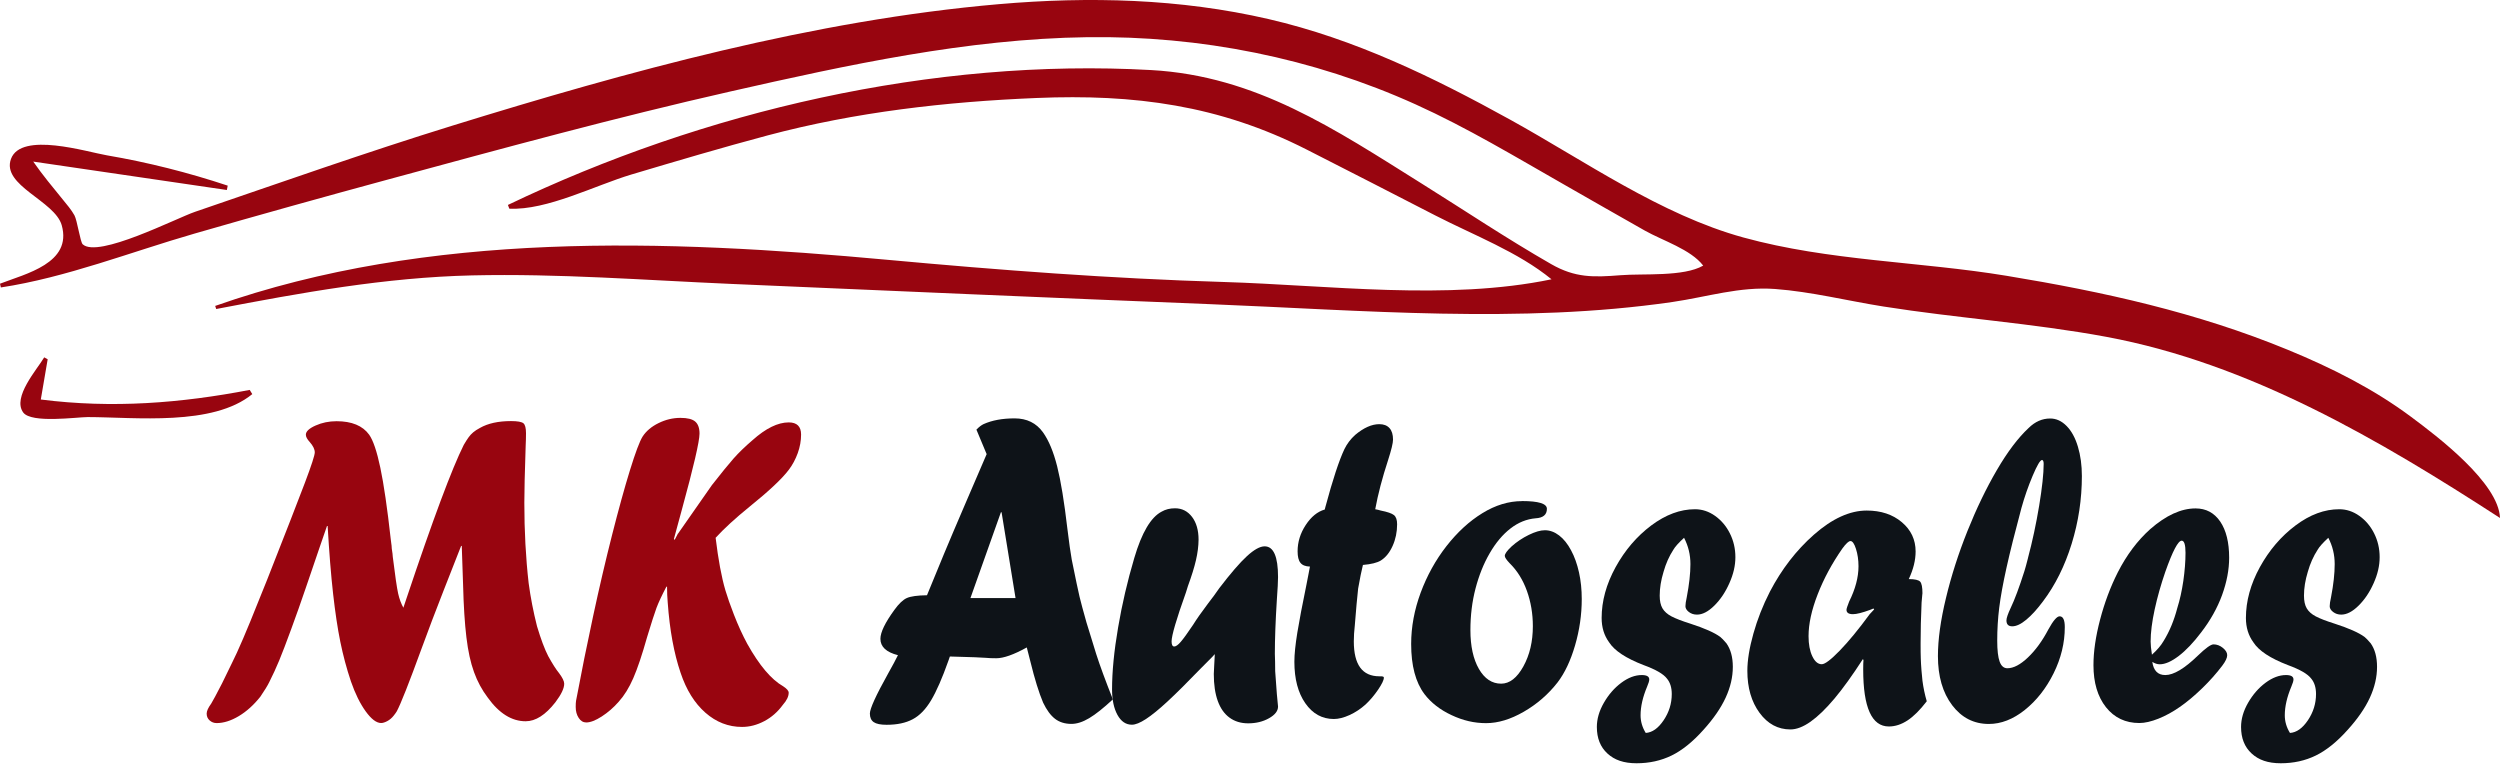
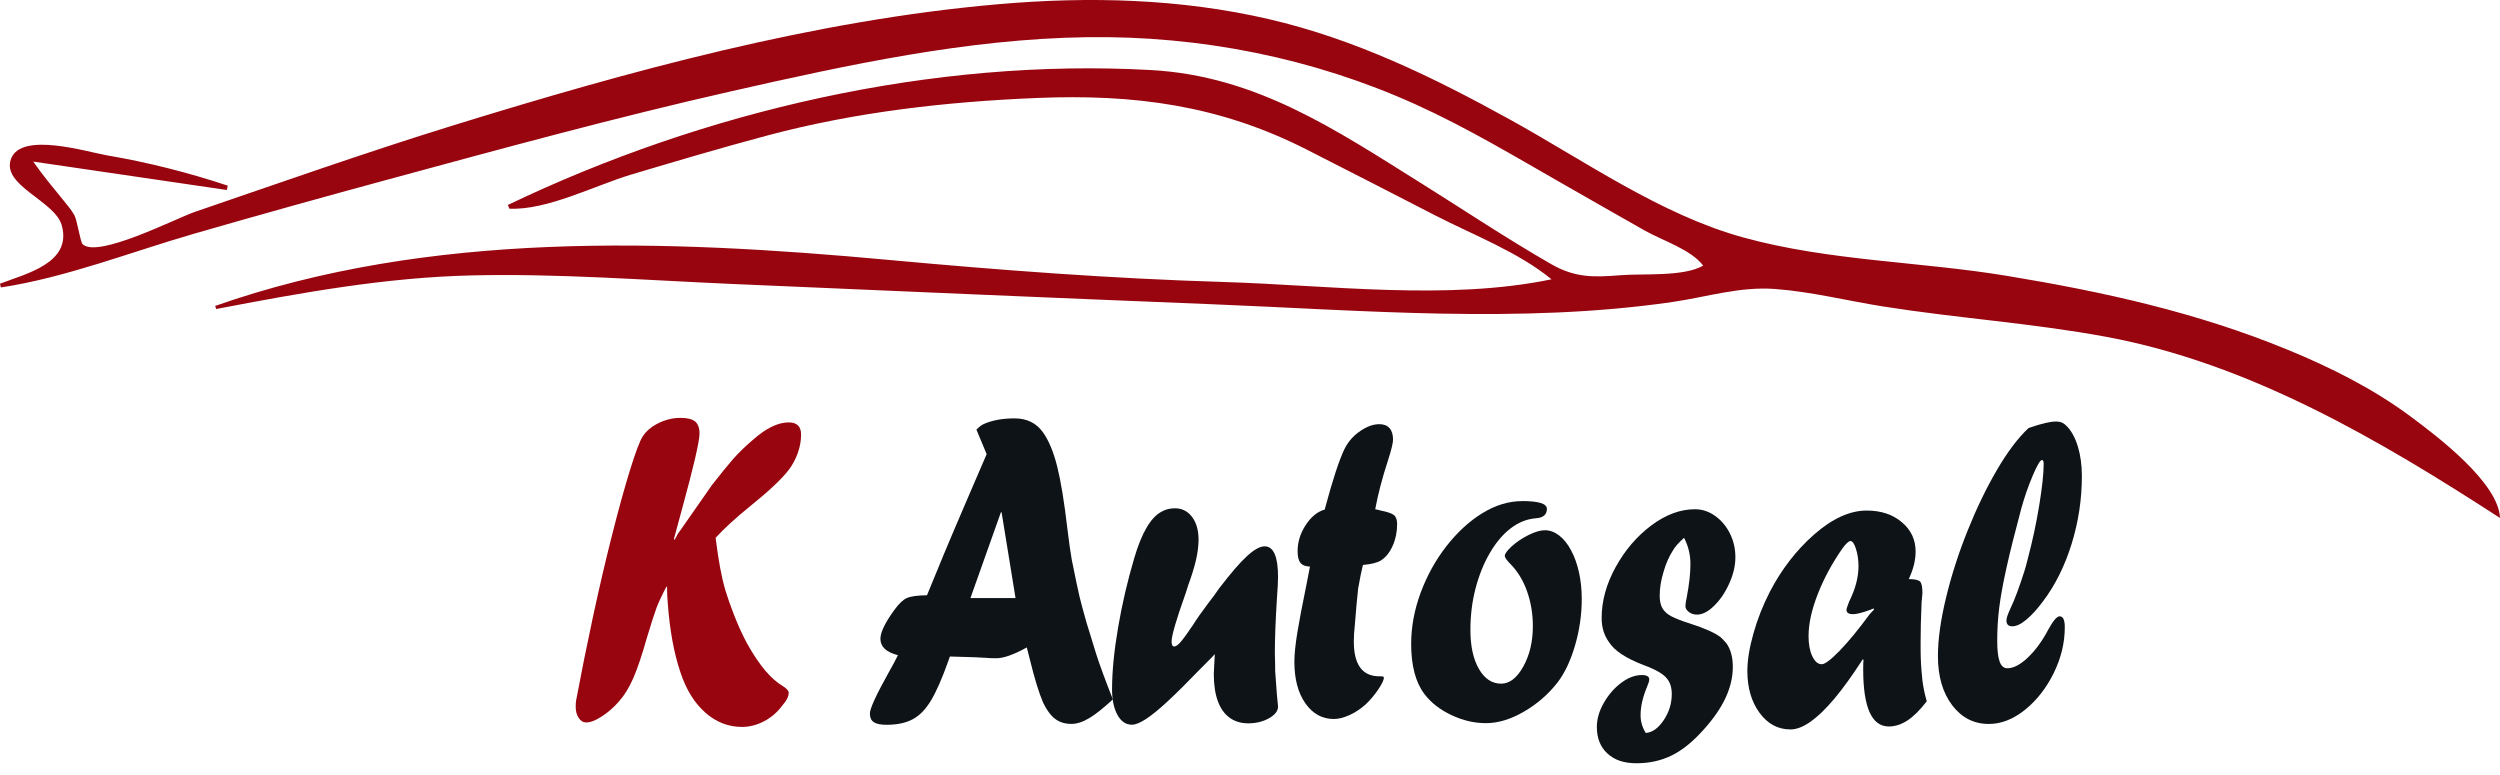
<svg xmlns="http://www.w3.org/2000/svg" width="200" height="62" viewBox="0 0 200 62" fill="none">
  <g id="logo">
-     <path id="Vector" d="M32.269 48.621L32.535 47.827C34.635 41.554 36.158 37.474 37.1 35.593C37.252 35.336 37.381 35.13 37.488 34.984C37.594 34.838 37.716 34.703 37.856 34.587C37.993 34.471 38.175 34.35 38.395 34.235C39.037 33.868 39.865 33.687 40.88 33.687C41.404 33.687 41.734 33.747 41.875 33.863C42.011 33.978 42.08 34.245 42.08 34.657C42.08 34.974 42.072 35.316 42.053 35.684C41.981 37.806 41.947 39.315 41.947 40.211C41.947 42.474 42.061 44.622 42.292 46.65C42.444 47.781 42.665 48.933 42.961 50.1C43.272 51.136 43.569 51.931 43.857 52.49C44.195 53.103 44.48 53.551 44.712 53.833C44.997 54.21 45.137 54.497 45.137 54.698C45.137 55.065 44.902 55.558 44.431 56.182C43.637 57.198 42.847 57.701 42.053 57.701C40.94 57.701 39.93 57.072 39.022 55.809C38.559 55.196 38.19 54.517 37.921 53.767C37.647 53.018 37.446 52.092 37.313 50.991C37.18 49.889 37.089 48.49 37.047 46.79C36.986 44.949 36.948 43.913 36.941 43.677H36.888C36.325 45.105 35.858 46.292 35.486 47.248C35.114 48.204 34.806 48.993 34.571 49.617C34.335 50.241 34.058 50.991 33.735 51.861C32.721 54.642 32.056 56.323 31.745 56.901C31.726 56.926 31.692 56.977 31.639 57.062C31.585 57.142 31.536 57.208 31.49 57.258C31.338 57.449 31.168 57.59 30.978 57.691C30.788 57.791 30.624 57.842 30.491 57.842C30.116 57.842 29.705 57.53 29.257 56.911C28.809 56.292 28.414 55.493 28.076 54.517C27.726 53.48 27.445 52.419 27.225 51.343C27.005 50.261 26.815 48.983 26.648 47.505C26.481 46.026 26.336 44.215 26.211 42.082H26.158C25.892 42.862 25.691 43.445 25.554 43.833C25.417 44.22 25.216 44.824 24.939 45.638C24.661 46.453 24.502 46.921 24.456 47.052C24.092 48.123 23.708 49.21 23.305 50.306C22.903 51.403 22.58 52.248 22.337 52.837C22.094 53.425 21.824 54.009 21.532 54.587C21.399 54.859 21.163 55.241 20.825 55.739C20.301 56.398 19.727 56.916 19.105 57.288C18.482 57.661 17.889 57.847 17.331 57.847C17.118 57.847 16.932 57.776 16.773 57.636C16.613 57.495 16.533 57.314 16.533 57.087C16.533 56.886 16.655 56.619 16.894 56.292C17.027 56.081 17.316 55.538 17.764 54.668L18.539 53.078C19.021 52.132 19.747 50.442 20.715 48.003L21.357 46.413C22.853 42.615 23.864 40.02 24.392 38.621C24.92 37.223 25.182 36.413 25.182 36.192C25.182 35.945 25.049 35.668 24.779 35.362C24.574 35.14 24.468 34.944 24.468 34.778C24.468 34.517 24.726 34.275 25.242 34.044C25.759 33.812 26.321 33.697 26.925 33.697C28.144 33.697 29.014 34.059 29.531 34.773C29.85 35.221 30.15 36.101 30.427 37.419C30.704 38.732 30.982 40.638 31.259 43.128C31.278 43.269 31.289 43.38 31.3 43.455C31.308 43.531 31.32 43.601 31.327 43.657C31.335 43.717 31.342 43.792 31.342 43.888C31.395 44.215 31.422 44.436 31.422 44.542C31.608 46.061 31.753 47.037 31.851 47.479C31.95 47.922 32.094 48.304 32.28 48.636L32.269 48.621Z" fill="#98050F" />
    <path id="Vector_2" d="M54.245 42.686L56.954 38.807C57.702 37.852 58.279 37.142 58.686 36.68C59.096 36.217 59.601 35.729 60.205 35.211C61.264 34.265 62.229 33.792 63.099 33.792C63.756 33.792 64.087 34.119 64.087 34.763C64.087 35.256 63.999 35.754 63.821 36.247C63.642 36.74 63.403 37.193 63.099 37.59C62.556 38.309 61.515 39.285 59.973 40.528C58.815 41.468 57.907 42.303 57.25 43.023C57.356 43.893 57.474 44.683 57.603 45.382C57.732 46.081 57.877 46.7 58.036 47.238C58.196 47.776 58.423 48.42 58.716 49.175C59.046 50.025 59.4 50.8 59.783 51.509C60.744 53.229 61.701 54.361 62.655 54.904C62.947 55.095 63.095 55.266 63.095 55.417C63.095 55.714 62.94 56.036 62.628 56.388C62.218 56.952 61.72 57.389 61.135 57.696C60.55 58.003 59.962 58.154 59.362 58.154C58.275 58.154 57.299 57.776 56.433 57.017C55.567 56.257 54.906 55.196 54.447 53.823C53.919 52.273 53.573 50.397 53.417 48.194C53.383 47.816 53.364 47.399 53.364 46.936H53.311C52.947 47.63 52.684 48.194 52.521 48.626C52.362 49.059 52.111 49.834 51.773 50.95C51.37 52.379 51.002 53.476 50.664 54.25C50.326 55.025 49.938 55.649 49.502 56.132C49.091 56.604 48.636 56.997 48.138 57.319C47.641 57.641 47.227 57.797 46.896 57.797C46.657 57.797 46.455 57.676 46.296 57.434C46.136 57.193 46.057 56.901 46.057 56.559C46.057 56.348 46.064 56.182 46.083 56.066C46.501 53.838 46.957 51.579 47.451 49.285C47.944 46.992 48.45 44.829 48.966 42.796C49.483 40.764 49.957 39.039 50.394 37.625C50.831 36.212 51.169 35.306 51.412 34.919C51.697 34.481 52.122 34.124 52.684 33.848C53.247 33.571 53.831 33.43 54.435 33.43C54.99 33.43 55.381 33.526 55.613 33.722C55.844 33.918 55.962 34.24 55.962 34.688C55.962 35.301 55.491 37.334 54.546 40.784C54.485 41.031 54.378 41.418 54.23 41.946C54.082 42.474 53.98 42.857 53.915 43.108L53.968 43.199L54.234 42.686H54.245Z" fill="#98050F" />
    <path id="Vector_3" d="M78.926 36.317L78.113 34.37C78.319 34.159 78.508 34.013 78.687 33.928C79.371 33.621 80.199 33.47 81.171 33.47C82.143 33.47 82.907 33.842 83.439 34.587C83.902 35.236 84.278 36.141 84.574 37.313C84.867 38.48 85.14 40.145 85.391 42.298C85.524 43.395 85.641 44.22 85.74 44.773C86.052 46.317 86.26 47.303 86.363 47.736C86.466 48.169 86.652 48.853 86.918 49.798C87.005 50.07 87.123 50.452 87.271 50.94C87.419 51.428 87.559 51.886 87.692 52.308C87.985 53.229 88.433 54.441 89.029 55.95C88.281 56.644 87.651 57.147 87.134 57.454C86.618 57.761 86.147 57.912 85.717 57.912C85.193 57.912 84.753 57.776 84.403 57.505C84.05 57.233 83.735 56.805 83.45 56.212C83.112 55.412 82.774 54.32 82.436 52.942C82.402 52.811 82.356 52.645 82.31 52.449C82.261 52.248 82.204 52.032 82.143 51.795C81.099 52.374 80.286 52.66 79.705 52.66C79.374 52.66 79.09 52.65 78.847 52.625C78.641 52.6 77.688 52.565 75.99 52.52L75.869 52.867C75.379 54.25 74.919 55.301 74.49 56.021C74.061 56.74 73.571 57.248 73.016 57.54C72.462 57.837 71.763 57.983 70.927 57.983C70.445 57.983 70.103 57.912 69.898 57.771C69.693 57.63 69.59 57.399 69.59 57.082C69.59 56.695 70.08 55.618 71.06 53.863C71.406 53.249 71.664 52.766 71.835 52.414C70.901 52.178 70.433 51.74 70.433 51.106C70.433 50.588 70.806 49.813 71.554 48.787C71.911 48.294 72.242 47.977 72.549 47.842C72.857 47.706 73.392 47.63 74.159 47.62C74.874 45.885 75.326 44.783 75.523 44.305C75.721 43.827 75.971 43.229 76.283 42.499C76.594 41.775 76.947 40.95 77.342 40.025C77.737 39.099 78.269 37.867 78.938 36.317H78.926ZM80.073 40.98L77.635 47.846H81.243L80.126 40.98H80.073Z" fill="#0E1318" />
    <path id="Vector_4" d="M97.176 52.339L96.948 52.585C96.903 52.62 96.606 52.922 96.052 53.486C94.984 54.592 94.103 55.468 93.408 56.111C92.713 56.755 92.136 57.223 91.672 57.525C91.209 57.827 90.837 57.977 90.552 57.977C90.07 57.977 89.686 57.716 89.397 57.193C89.109 56.67 88.964 55.986 88.964 55.151C88.964 53.737 89.124 52.087 89.447 50.206C89.766 48.325 90.199 46.473 90.742 44.642C91.338 42.615 92.067 41.378 92.933 40.93C93.237 40.754 93.591 40.663 94.001 40.663C94.563 40.663 95.015 40.895 95.364 41.353C95.71 41.81 95.885 42.419 95.885 43.173C95.881 43.692 95.809 44.24 95.676 44.818C95.543 45.397 95.326 46.086 95.034 46.886L94.874 47.399C94.107 49.547 93.727 50.85 93.727 51.312C93.727 51.584 93.799 51.72 93.94 51.72C94.073 51.72 94.248 51.594 94.46 51.348C94.673 51.101 95.003 50.648 95.448 49.984C95.725 49.537 96.116 48.978 96.625 48.304L97.119 47.651L97.548 47.047C98.448 45.87 99.185 45.015 99.755 44.492C100.325 43.968 100.799 43.707 101.172 43.707C101.886 43.707 102.243 44.527 102.243 46.166C102.243 46.509 102.212 47.117 102.148 47.987C102.041 49.688 101.988 51.121 101.988 52.303C101.996 52.54 102.003 52.756 102.007 52.947C102.011 53.144 102.015 53.39 102.015 53.697C102.076 54.487 102.121 55.095 102.148 55.518L102.243 56.524C102.243 56.876 102.003 57.188 101.521 57.459C101.039 57.731 100.484 57.867 99.854 57.867C99.276 57.867 98.779 57.716 98.365 57.414C97.951 57.112 97.636 56.67 97.423 56.081C97.21 55.493 97.104 54.773 97.104 53.923C97.104 53.818 97.111 53.631 97.13 53.365C97.149 53.098 97.165 52.756 97.184 52.329L97.176 52.339Z" fill="#0E1318" />
    <path id="Vector_5" d="M105.977 40.774L106.03 40.563C106.619 38.37 107.128 36.825 107.553 35.93C107.758 35.507 108.043 35.13 108.408 34.798C109.095 34.22 109.741 33.933 110.345 33.933C110.702 33.933 110.971 34.038 111.161 34.25C111.351 34.461 111.442 34.768 111.442 35.17C111.442 35.442 111.309 35.995 111.04 36.83C110.584 38.224 110.242 39.522 110.018 40.739C110.17 40.764 110.318 40.799 110.459 40.844C110.994 40.95 111.344 41.071 111.515 41.207C111.685 41.342 111.769 41.589 111.769 41.941C111.769 42.565 111.648 43.143 111.408 43.676C111.169 44.21 110.854 44.597 110.462 44.843C110.17 45.02 109.691 45.14 109.034 45.196C108.92 45.653 108.791 46.287 108.651 47.087C108.571 47.796 108.484 48.772 108.385 50.025C108.332 50.482 108.305 50.915 108.305 51.312C108.305 53.173 108.985 54.104 110.349 54.104H110.47C110.63 54.104 110.709 54.139 110.709 54.21C110.709 54.401 110.557 54.718 110.254 55.166C109.95 55.613 109.615 56.011 109.251 56.353C108.86 56.705 108.43 56.992 107.967 57.203C107.504 57.414 107.086 57.52 106.71 57.52C105.772 57.52 105.012 57.102 104.427 56.262C103.842 55.427 103.55 54.315 103.55 52.937C103.55 52.349 103.63 51.574 103.785 50.618C103.941 49.662 104.184 48.385 104.515 46.78C104.568 46.498 104.625 46.202 104.689 45.885C104.75 45.573 104.788 45.387 104.796 45.326C104.439 45.316 104.184 45.216 104.036 45.025C103.884 44.838 103.808 44.532 103.808 44.104C103.808 43.359 104.025 42.66 104.458 42.001C104.891 41.342 105.396 40.93 105.973 40.764L105.977 40.774Z" fill="#0E1318" />
    <path id="Vector_6" d="M121.762 40.085C123.087 40.085 123.752 40.291 123.752 40.704C123.752 41.176 123.452 41.428 122.856 41.463C122.134 41.524 121.462 41.795 120.839 42.278C120.216 42.761 119.661 43.42 119.175 44.26C118.689 45.095 118.313 46.041 118.04 47.087C117.766 48.138 117.633 49.245 117.633 50.412C117.633 51.695 117.861 52.731 118.313 53.516C118.769 54.3 119.358 54.693 120.091 54.693C120.767 54.693 121.359 54.235 121.868 53.315C122.377 52.394 122.628 51.322 122.628 50.095C122.628 49.094 122.468 48.154 122.153 47.273C121.838 46.393 121.378 45.653 120.77 45.055C120.512 44.783 120.383 44.587 120.383 44.471C120.383 44.305 120.565 44.054 120.93 43.712C121.34 43.345 121.8 43.038 122.305 42.791C122.81 42.545 123.239 42.419 123.589 42.419C123.988 42.419 124.371 42.56 124.732 42.837C125.093 43.113 125.412 43.511 125.685 44.024C125.963 44.537 126.171 45.125 126.32 45.794C126.468 46.458 126.54 47.173 126.54 47.927C126.54 49.175 126.361 50.412 126.004 51.634C125.647 52.857 125.18 53.843 124.603 54.597C123.855 55.553 122.954 56.333 121.899 56.941C120.843 57.55 119.84 57.852 118.887 57.852C117.933 57.852 117.041 57.641 116.129 57.213C115.218 56.79 114.492 56.227 113.96 55.533C113.246 54.587 112.893 53.249 112.893 51.519C112.893 50.151 113.148 48.782 113.653 47.414C114.162 46.046 114.849 44.803 115.715 43.692C116.585 42.58 117.538 41.7 118.587 41.056C119.631 40.412 120.691 40.09 121.758 40.09L121.762 40.085Z" fill="#0E1318" />
    <path id="Vector_7" d="M131.656 58.636C132.18 58.601 132.659 58.264 133.092 57.62C133.525 56.976 133.741 56.277 133.741 55.523C133.741 55.005 133.612 54.592 133.354 54.285C133.076 53.918 132.457 53.561 131.496 53.209C130.08 52.666 129.16 52.057 128.731 51.388C128.332 50.844 128.131 50.196 128.131 49.441C128.131 48.088 128.503 46.73 129.248 45.372C129.992 44.019 130.942 42.907 132.1 42.037C133.259 41.171 134.425 40.739 135.598 40.739C136.168 40.739 136.704 40.915 137.201 41.267C137.699 41.619 138.098 42.087 138.39 42.67C138.683 43.254 138.831 43.888 138.831 44.572C138.831 45.256 138.671 45.94 138.348 46.659C138.029 47.379 137.627 47.977 137.14 48.455C136.654 48.933 136.195 49.169 135.758 49.169C135.507 49.169 135.291 49.099 135.108 48.958C134.926 48.817 134.835 48.661 134.835 48.5C134.835 48.34 134.869 48.093 134.941 47.776C135.135 46.76 135.234 45.88 135.234 45.125C135.234 44.371 135.063 43.681 134.725 43.023C134.288 43.425 134.003 43.742 133.87 43.978C133.532 44.496 133.27 45.085 133.084 45.744C132.879 46.413 132.776 47.052 132.776 47.65C132.776 48.073 132.849 48.415 132.997 48.666C133.145 48.918 133.384 49.134 133.718 49.31C134.053 49.486 134.558 49.682 135.234 49.894C136.366 50.261 137.159 50.613 137.623 50.955C137.729 51.036 137.892 51.207 138.117 51.468C138.455 51.951 138.626 52.575 138.626 53.345C138.626 54.16 138.436 54.979 138.052 55.814C137.668 56.644 137.076 57.505 136.274 58.39C135.42 59.346 134.569 60.03 133.726 60.442C132.879 60.855 131.945 61.061 130.923 61.061C129.901 61.061 129.157 60.799 128.595 60.281C128.029 59.763 127.748 59.054 127.748 58.158C127.748 57.52 127.934 56.876 128.31 56.222C128.686 55.568 129.149 55.035 129.704 54.622C130.258 54.21 130.805 54.004 131.341 54.004C131.739 54.004 131.941 54.119 131.941 54.356C131.941 54.471 131.884 54.667 131.766 54.939C131.42 55.764 131.246 56.524 131.246 57.223C131.246 57.716 131.382 58.189 131.66 58.636H131.656Z" fill="#0E1318" />
    <path id="Vector_8" d="M149.082 52.731V52.801L149.029 52.731C148.201 54.014 147.441 55.07 146.754 55.89C146.063 56.71 145.428 57.323 144.843 57.736C144.259 58.148 143.723 58.355 143.233 58.355C142.238 58.355 141.414 57.912 140.764 57.027C140.115 56.141 139.788 55.025 139.788 53.666C139.788 52.831 139.948 51.84 140.27 50.694C140.589 49.552 141.03 48.43 141.592 47.333C142.527 45.543 143.7 44.018 145.117 42.771C146.575 41.488 147.985 40.844 149.337 40.844C150.476 40.844 151.414 41.156 152.147 41.775C152.88 42.394 153.249 43.173 153.249 44.119C153.249 44.813 153.067 45.553 152.702 46.327C153.184 46.327 153.484 46.398 153.61 46.529C153.735 46.664 153.796 46.981 153.796 47.474C153.796 47.429 153.773 47.67 153.727 48.199C153.674 49.366 153.648 50.457 153.648 51.468C153.648 51.996 153.651 52.399 153.663 52.67C153.67 52.942 153.689 53.254 153.716 53.606C153.743 53.958 153.769 54.245 153.796 54.456C153.868 55.01 153.982 55.558 154.141 56.101C153.606 56.795 153.097 57.308 152.607 57.63C152.117 57.952 151.619 58.118 151.11 58.118C149.739 58.118 149.056 56.599 149.056 53.556C149.056 53.204 149.063 52.927 149.082 52.726V52.731ZM149.884 48.676L149.629 48.782C148.987 49.019 148.524 49.134 148.239 49.134C147.893 49.134 147.719 49.019 147.719 48.782C147.719 48.702 147.791 48.48 147.931 48.128C148.429 47.127 148.68 46.181 148.68 45.301C148.68 44.793 148.611 44.33 148.478 43.913C148.345 43.495 148.197 43.284 148.038 43.284C147.893 43.284 147.677 43.485 147.384 43.888C146.556 45.08 145.899 46.297 145.413 47.55C144.927 48.797 144.684 49.914 144.684 50.89C144.684 51.539 144.783 52.077 144.984 52.499C145.185 52.922 145.436 53.138 145.74 53.138C145.998 53.138 146.48 52.771 147.187 52.042C147.893 51.312 148.691 50.342 149.572 49.139L149.933 48.752L149.88 48.681L149.884 48.676Z" fill="#0E1318" />
-     <path id="Vector_9" d="M162.236 44.647C162.593 43.314 162.889 41.921 163.132 40.467C163.371 39.014 163.493 37.892 163.493 37.117C163.493 36.906 163.447 36.8 163.36 36.8C163.215 36.8 162.969 37.223 162.612 38.063C162.255 38.908 161.958 39.763 161.715 40.638C161.199 42.56 160.8 44.154 160.519 45.422C160.238 46.69 160.044 47.756 159.938 48.616C159.831 49.476 159.778 50.357 159.778 51.252C159.778 52.017 159.843 52.58 159.972 52.932C160.101 53.284 160.306 53.46 160.591 53.46C161.081 53.46 161.628 53.174 162.232 52.6C162.836 52.027 163.386 51.277 163.873 50.347C164.256 49.653 164.552 49.305 164.769 49.305C165.046 49.305 165.183 49.592 165.183 50.171C165.183 51.433 164.883 52.666 164.287 53.868C163.69 55.07 162.923 56.046 161.985 56.795C161.047 57.545 160.086 57.917 159.106 57.917C157.906 57.917 156.926 57.414 156.17 56.413C155.414 55.412 155.034 54.104 155.034 52.489C155.034 51.172 155.247 49.622 155.676 47.847C156.101 46.071 156.675 44.285 157.393 42.489C158.111 40.694 158.897 39.064 159.752 37.6C160.606 36.136 161.453 35.02 162.289 34.24C162.805 33.732 163.379 33.48 164.013 33.48C164.495 33.48 164.928 33.676 165.323 34.074C165.715 34.471 166.018 35.02 166.231 35.729C166.444 36.438 166.55 37.223 166.55 38.083C166.55 39.934 166.277 41.745 165.73 43.511C165.183 45.276 164.419 46.81 163.44 48.108C162.976 48.732 162.532 49.22 162.103 49.577C161.673 49.934 161.301 50.105 160.982 50.105C160.663 50.105 160.515 49.944 160.515 49.627C160.515 49.451 160.629 49.114 160.861 48.621C161.172 47.972 161.537 46.996 161.954 45.684C161.989 45.553 162.03 45.417 162.076 45.266C162.122 45.12 162.175 44.914 162.236 44.657V44.647Z" fill="#0E1318" />
-     <path id="Vector_10" d="M172.183 52.942C172.281 53.651 172.627 54.004 173.223 54.004C173.892 54.004 174.758 53.486 175.829 52.449C176.452 51.846 176.869 51.549 177.082 51.549C177.348 51.549 177.599 51.644 177.83 51.831C178.062 52.022 178.176 52.213 178.176 52.414C178.176 52.625 178.047 52.902 177.789 53.244C177.318 53.868 176.774 54.481 176.159 55.075C175.544 55.669 174.951 56.167 174.382 56.559C173.812 56.956 173.242 57.268 172.672 57.495C172.103 57.721 171.594 57.842 171.149 57.842C170.037 57.842 169.148 57.419 168.479 56.579C167.811 55.734 167.477 54.612 167.477 53.209C167.477 52.137 167.651 50.925 168.005 49.577C168.358 48.229 168.829 46.961 169.425 45.784C170.128 44.406 170.99 43.254 172.015 42.333C173.28 41.227 174.492 40.673 175.646 40.673C176.482 40.673 177.139 41.026 177.618 41.725C178.092 42.424 178.332 43.39 178.332 44.617C178.332 45.573 178.142 46.569 177.766 47.605C177.386 48.641 176.828 49.637 176.091 50.593C175.487 51.393 174.891 52.022 174.309 52.469C173.725 52.917 173.216 53.143 172.779 53.143C172.581 53.143 172.384 53.078 172.179 52.947L172.183 52.942ZM172.156 52.374C172.566 52.007 172.878 51.644 173.09 51.277C173.561 50.513 173.926 49.632 174.184 48.641C174.389 47.992 174.549 47.268 174.667 46.468C174.78 45.669 174.841 44.919 174.841 44.225C174.841 43.576 174.739 43.254 174.534 43.254C174.249 43.254 173.812 44.084 173.223 45.749C172.878 46.75 172.593 47.751 172.376 48.747C172.16 49.743 172.05 50.603 172.05 51.322C172.05 51.569 172.084 51.926 172.156 52.384V52.374Z" fill="#0E1318" />
-     <path id="Vector_11" d="M183.197 58.636C183.721 58.601 184.2 58.264 184.633 57.62C185.066 56.976 185.282 56.277 185.282 55.523C185.282 55.005 185.153 54.592 184.895 54.285C184.618 53.918 183.999 53.561 183.038 53.209C181.621 52.666 180.702 52.057 180.273 51.388C179.874 50.844 179.673 50.196 179.673 49.441C179.673 48.088 180.045 46.73 180.789 45.372C181.534 44.019 182.483 42.907 183.642 42.037C184.8 41.166 185.966 40.739 187.14 40.739C187.71 40.739 188.245 40.915 188.743 41.267C189.24 41.619 189.639 42.087 189.931 42.67C190.224 43.254 190.372 43.888 190.372 44.572C190.372 45.256 190.213 45.94 189.89 46.659C189.571 47.379 189.168 47.977 188.682 48.455C188.196 48.933 187.736 49.169 187.299 49.169C187.049 49.169 186.836 49.099 186.65 48.958C186.464 48.817 186.376 48.661 186.376 48.5C186.376 48.34 186.411 48.093 186.483 47.776C186.68 46.76 186.775 45.88 186.775 45.125C186.775 44.371 186.604 43.681 186.266 43.023C185.829 43.425 185.545 43.742 185.412 43.978C185.074 44.496 184.811 45.085 184.625 45.744C184.42 46.413 184.318 47.052 184.318 47.65C184.318 48.073 184.39 48.415 184.538 48.666C184.686 48.918 184.925 49.134 185.26 49.31C185.594 49.486 186.099 49.682 186.775 49.894C187.907 50.261 188.701 50.613 189.164 50.955C189.271 51.036 189.434 51.207 189.658 51.468C189.996 51.951 190.163 52.575 190.163 53.345C190.163 54.16 189.973 54.979 189.59 55.814C189.206 56.649 188.613 57.505 187.812 58.39C186.957 59.346 186.107 60.03 185.263 60.442C184.42 60.855 183.482 61.061 182.46 61.061C181.439 61.061 180.694 60.799 180.132 60.281C179.566 59.763 179.285 59.054 179.285 58.158C179.285 57.52 179.471 56.876 179.847 56.222C180.223 55.568 180.687 55.035 181.241 54.622C181.796 54.21 182.343 54.004 182.878 54.004C183.277 54.004 183.478 54.119 183.478 54.356C183.478 54.471 183.421 54.667 183.304 54.939C182.958 55.764 182.783 56.524 182.783 57.223C182.783 57.716 182.92 58.189 183.197 58.636Z" fill="#0E1318" />
+     <path id="Vector_9" d="M162.236 44.647C162.593 43.314 162.889 41.921 163.132 40.467C163.371 39.014 163.493 37.892 163.493 37.117C163.493 36.906 163.447 36.8 163.36 36.8C163.215 36.8 162.969 37.223 162.612 38.063C162.255 38.908 161.958 39.763 161.715 40.638C161.199 42.56 160.8 44.154 160.519 45.422C160.238 46.69 160.044 47.756 159.938 48.616C159.831 49.476 159.778 50.357 159.778 51.252C159.778 52.017 159.843 52.58 159.972 52.932C160.101 53.284 160.306 53.46 160.591 53.46C161.081 53.46 161.628 53.174 162.232 52.6C162.836 52.027 163.386 51.277 163.873 50.347C164.256 49.653 164.552 49.305 164.769 49.305C165.046 49.305 165.183 49.592 165.183 50.171C165.183 51.433 164.883 52.666 164.287 53.868C163.69 55.07 162.923 56.046 161.985 56.795C161.047 57.545 160.086 57.917 159.106 57.917C157.906 57.917 156.926 57.414 156.17 56.413C155.414 55.412 155.034 54.104 155.034 52.489C155.034 51.172 155.247 49.622 155.676 47.847C156.101 46.071 156.675 44.285 157.393 42.489C158.111 40.694 158.897 39.064 159.752 37.6C160.606 36.136 161.453 35.02 162.289 34.24C164.495 33.48 164.928 33.676 165.323 34.074C165.715 34.471 166.018 35.02 166.231 35.729C166.444 36.438 166.55 37.223 166.55 38.083C166.55 39.934 166.277 41.745 165.73 43.511C165.183 45.276 164.419 46.81 163.44 48.108C162.976 48.732 162.532 49.22 162.103 49.577C161.673 49.934 161.301 50.105 160.982 50.105C160.663 50.105 160.515 49.944 160.515 49.627C160.515 49.451 160.629 49.114 160.861 48.621C161.172 47.972 161.537 46.996 161.954 45.684C161.989 45.553 162.03 45.417 162.076 45.266C162.122 45.12 162.175 44.914 162.236 44.657V44.647Z" fill="#0E1318" />
    <g id="Layer_1-2">
      <path id="Vector_12" d="M124.115 22.338C121.437 20.148 117.89 18.813 114.815 17.231C111.393 15.468 107.969 13.712 104.538 11.967C97.548 8.412 90.741 7.513 82.928 7.839C75.678 8.139 68.453 8.958 61.428 10.828C57.769 11.804 54.136 12.881 50.508 13.962C47.623 14.823 43.757 16.839 40.745 16.695C40.707 16.596 40.671 16.494 40.633 16.395C56.306 8.88 74.603 4.625 92.093 5.605C100.496 6.074 106.807 10.352 113.709 14.669C117.156 16.825 120.568 19.108 124.096 21.13C126.017 22.23 127.48 22.19 129.646 22.017C131.454 21.871 134.686 22.156 136.256 21.249C135.264 19.95 133.015 19.253 131.594 18.452C129.466 17.252 127.351 16.035 125.23 14.825C121.294 12.582 117.387 10.221 113.254 8.353C105.005 4.623 96.023 2.852 86.981 2.975C77.37 3.106 67.782 5.2 58.442 7.316C49.25 9.4 40.148 11.888 31.054 14.357C25.876 15.762 20.709 17.201 15.554 18.689C10.487 20.151 5.281 22.207 0.068 22.996C0.044 22.897 0.023 22.795 0 22.696C2.056 21.898 5.789 21.058 4.939 18.022C4.389 16.059 0.093 14.844 0.88 12.711C1.694 10.507 6.95 12.153 8.551 12.426C11.851 12.989 15.043 13.799 18.217 14.851C18.194 14.967 18.171 15.083 18.149 15.2C13.107 14.459 8.063 13.721 2.659 12.927C3.41 14.006 4.201 14.954 5.025 15.966C5.345 16.359 5.706 16.776 5.956 17.227C6.174 17.622 6.421 19.359 6.614 19.541C7.83 20.688 14.095 17.459 15.603 16.945C22.43 14.611 29.237 12.204 36.13 10.071C50.269 5.698 65.109 1.616 79.895 0.334C87.124 -0.292 94.39 -0.114 101.484 1.525C108.394 3.123 114.652 6.169 120.826 9.58C126.797 12.879 132.857 17.18 139.475 19C146.338 20.887 153.542 20.912 160.533 22.065C168.28 23.343 175.746 24.987 183.033 27.987C186.499 29.413 189.873 31.104 192.889 33.349C194.964 34.893 199.896 38.623 200 41.438C190.351 35.183 179.97 29.077 168.504 26.947C162.607 25.851 156.592 25.459 150.668 24.52C147.8 24.065 144.9 23.335 142.004 23.119C139.179 22.907 136.545 23.76 133.781 24.162C121.643 25.924 108.973 24.818 96.761 24.331C84.005 23.821 71.251 23.265 58.497 22.713C51.599 22.414 44.662 21.871 37.754 22.032C30.817 22.194 24.093 23.419 17.297 24.721C17.27 24.638 17.242 24.556 17.215 24.473C34.332 18.456 53.239 19.15 71.024 20.787C79.975 21.61 88.888 22.288 97.873 22.558C106.287 22.812 115.818 24.073 124.115 22.345V22.338Z" fill="#98050F" />
-       <path id="Vector_13" d="M3.814 28.741C3.63 29.822 3.446 30.903 3.264 31.961C9.004 32.693 14.503 32.246 19.977 31.193C20.045 31.305 20.115 31.417 20.182 31.529C17.029 34.115 10.823 33.374 7.018 33.366C6.151 33.366 2.511 33.888 1.857 32.998C0.967 31.783 2.957 29.568 3.537 28.588C3.63 28.639 3.721 28.69 3.814 28.741Z" fill="#98050F" />
    </g>
  </g>
</svg>